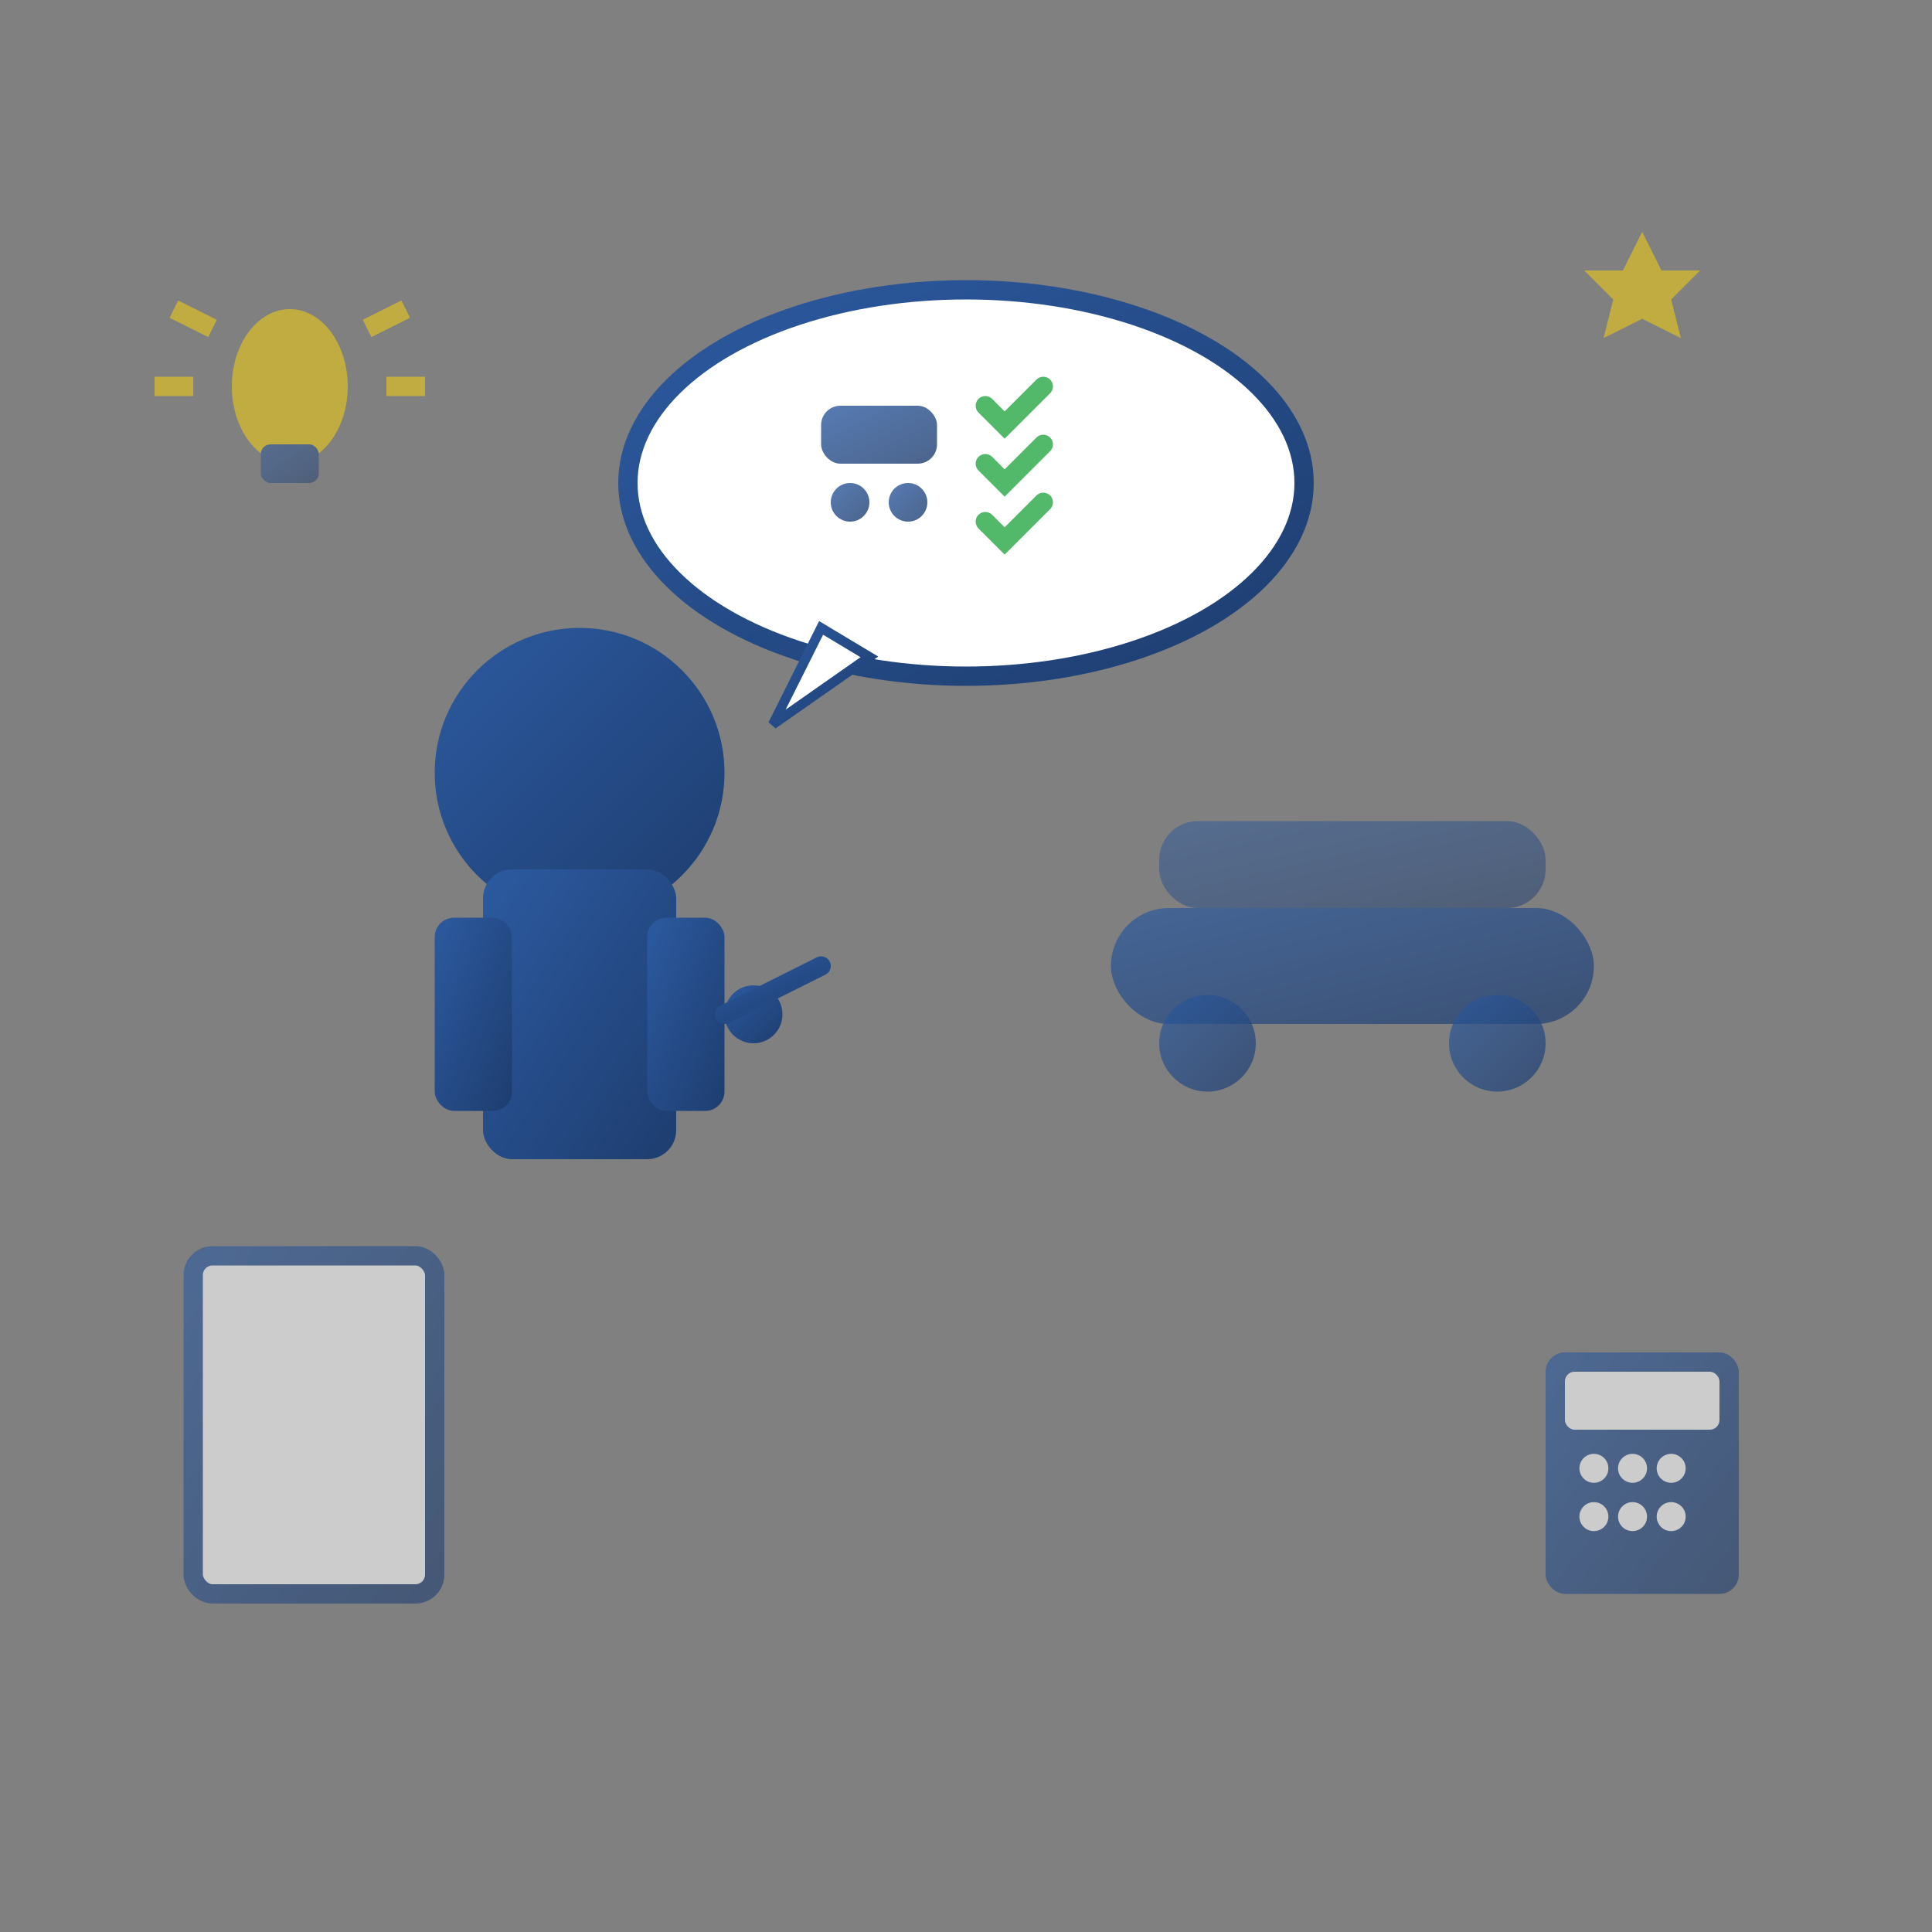
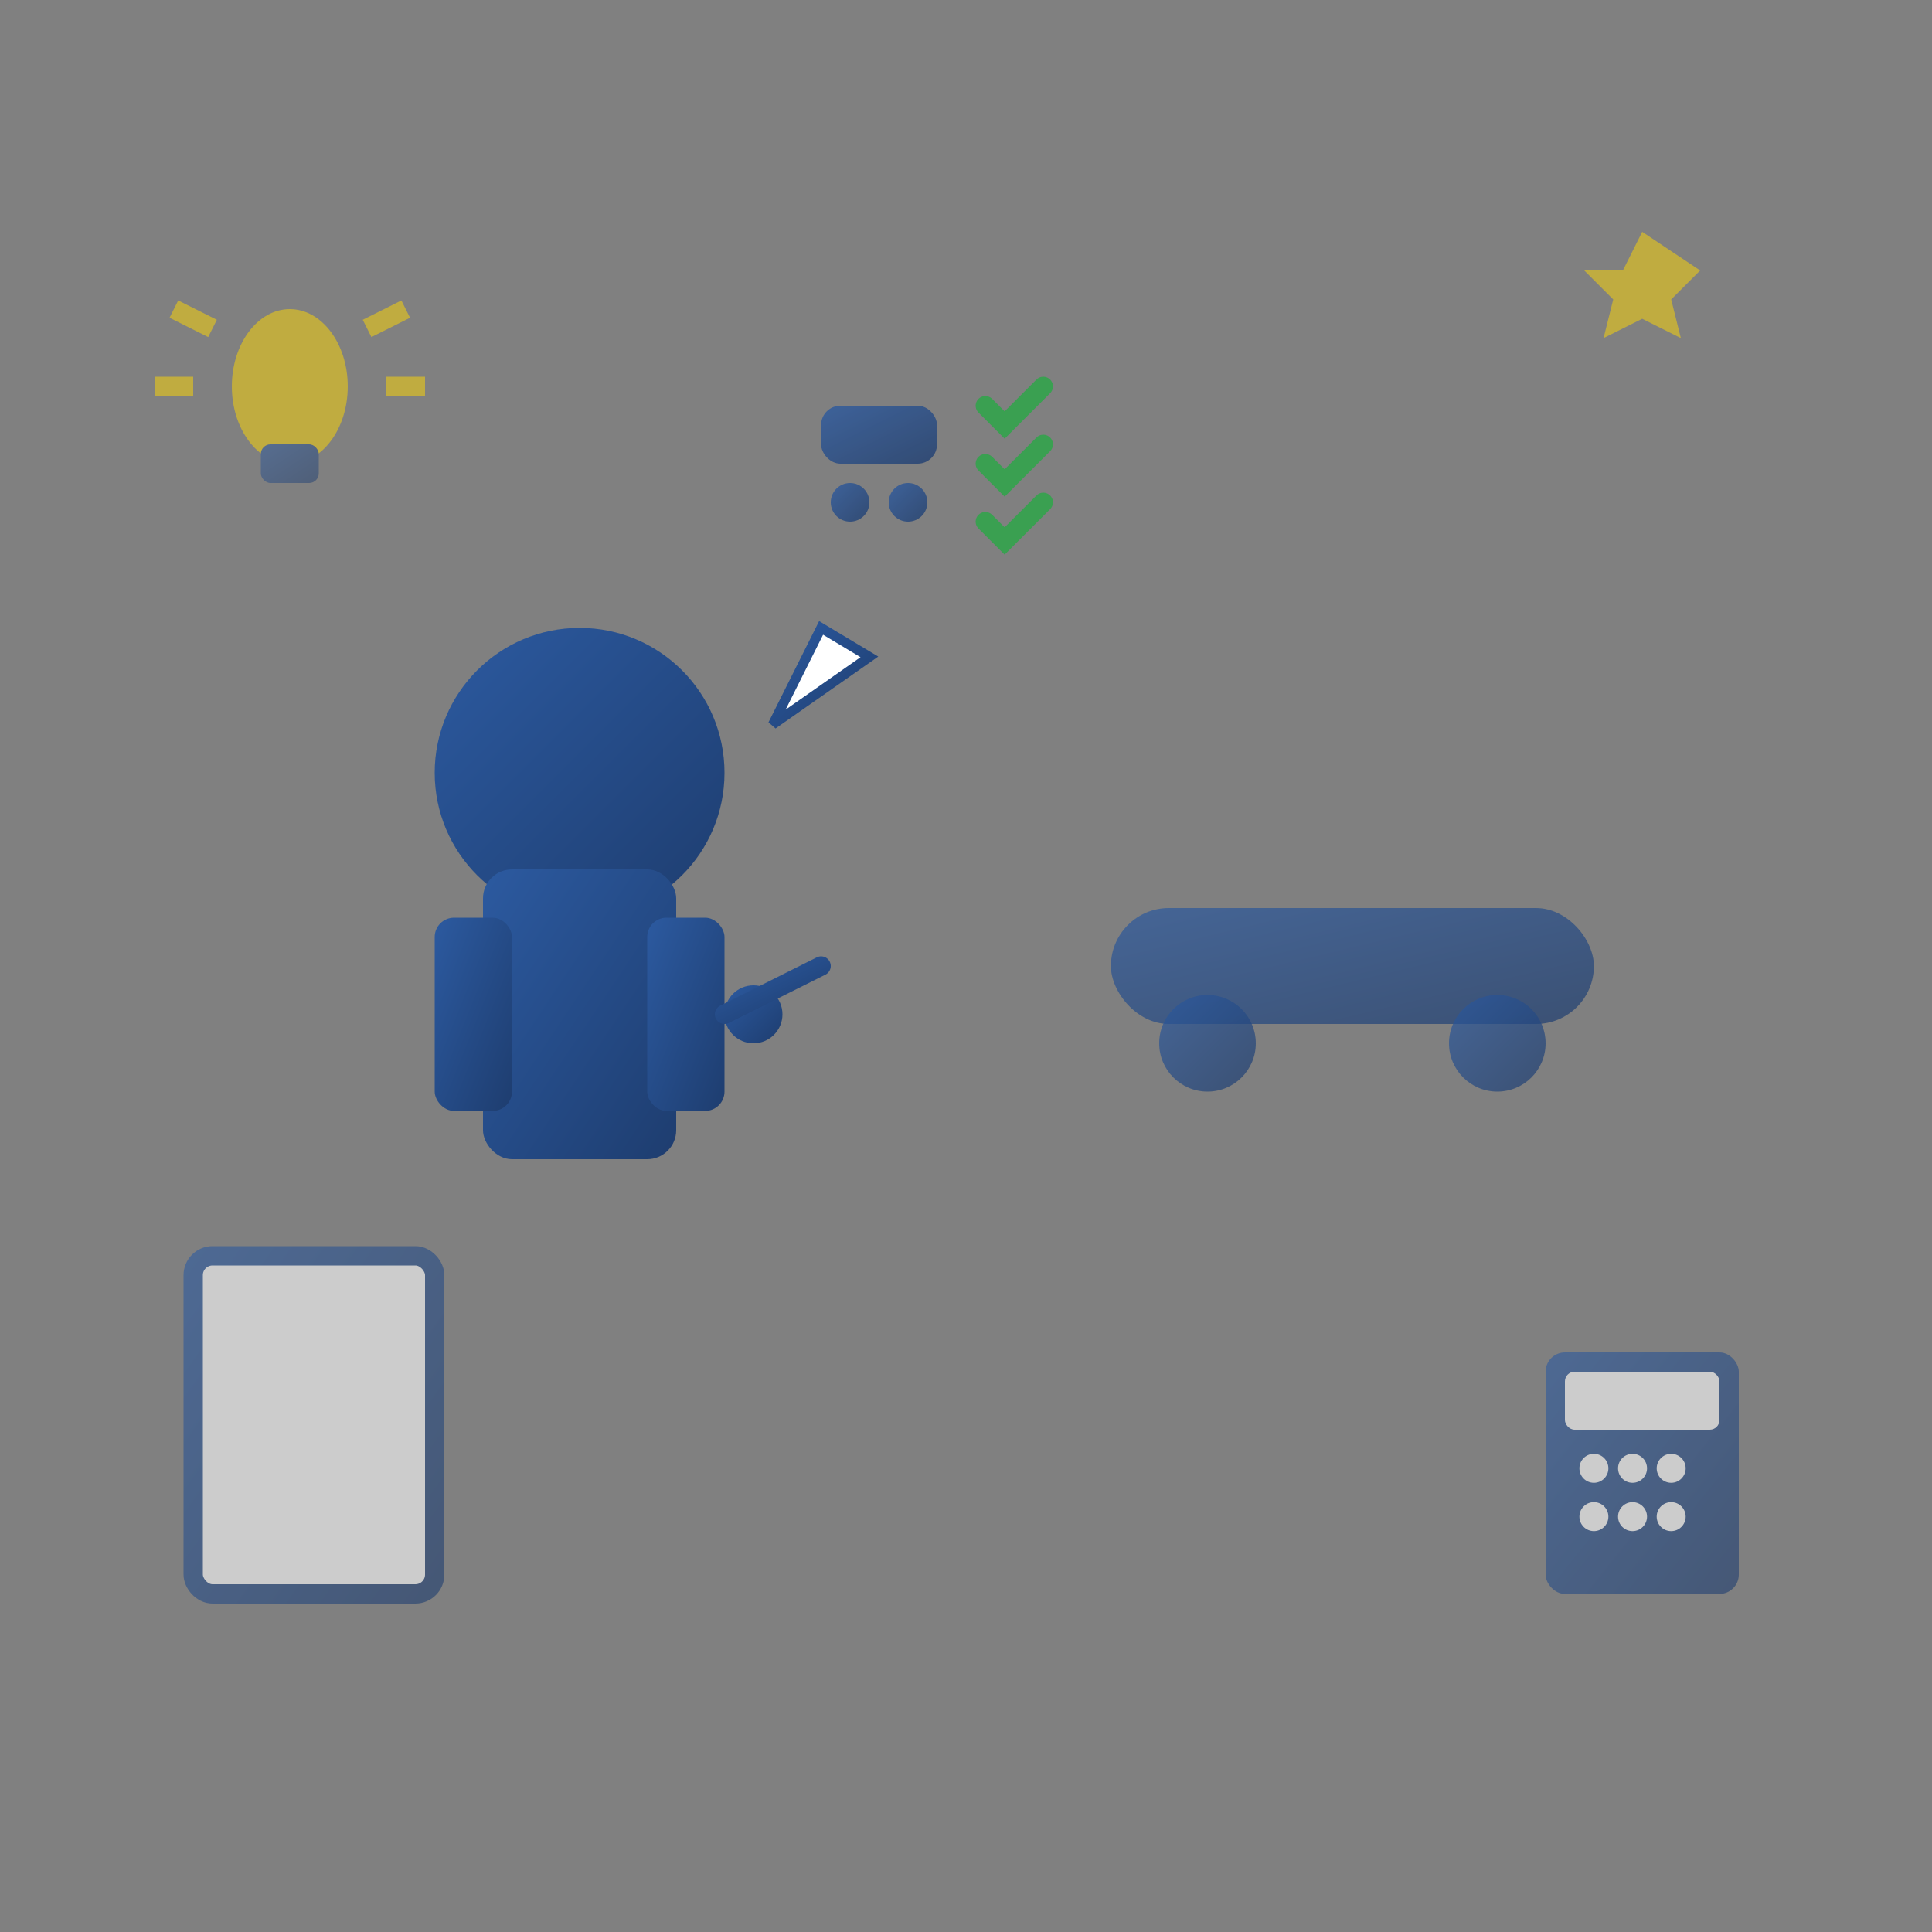
<svg xmlns="http://www.w3.org/2000/svg" viewBox="0 0 200 200">
  <rect x="0" y="0" width="200" height="200" fill="#808080" stroke="none" />
  <defs>
    <linearGradient id="consultGrad" x1="0%" y1="0%" x2="100%" y2="100%">
      <stop offset="0%" style="stop-color:#2c5aa0" />
      <stop offset="100%" style="stop-color:#1e3d6f" />
    </linearGradient>
  </defs>
  <g transform="translate(60,80)">
    <circle cx="0" cy="0" r="15" fill="url(#consultGrad)" />
    <rect x="-10" y="10" width="20" height="30" fill="url(#consultGrad)" rx="3" />
    <rect x="-15" y="15" width="8" height="20" fill="url(#consultGrad)" rx="2" />
    <rect x="7" y="15" width="8" height="20" fill="url(#consultGrad)" rx="2" />
    <circle cx="18" cy="25" r="3" fill="url(#consultGrad)" />
    <line x1="15" y1="25" x2="25" y2="20" stroke="url(#consultGrad)" stroke-width="2" stroke-linecap="round" />
  </g>
  <g transform="translate(140,100)">
    <rect x="-25" y="-6" width="50" height="12" rx="6" fill="url(#consultGrad)" opacity="0.7" />
-     <rect x="-20" y="-15" width="40" height="9" rx="4" fill="url(#consultGrad)" opacity="0.5" />
    <circle cx="-15" cy="8" r="5" fill="url(#consultGrad)" opacity="0.7" />
    <circle cx="15" cy="8" r="5" fill="url(#consultGrad)" opacity="0.7" />
  </g>
  <g transform="translate(100,50)">
-     <ellipse cx="0" cy="0" rx="35" ry="20" fill="white" stroke="url(#consultGrad)" stroke-width="2" />
    <path d="M-15,15 L-20,25 L-10,18 Z" fill="white" stroke="url(#consultGrad)" stroke-width="1" />
    <g opacity="0.8">
      <rect x="-15" y="-8" width="12" height="6" fill="url(#consultGrad)" rx="2" />
      <circle cx="-12" cy="2" r="2" fill="url(#consultGrad)" />
      <circle cx="-6" cy="2" r="2" fill="url(#consultGrad)" />
      <path d="M2,-8 L4,-6 L8,-10" stroke="#28a745" stroke-width="2" fill="none" stroke-linecap="round" />
      <path d="M2,-2 L4,0 L8,-4" stroke="#28a745" stroke-width="2" fill="none" stroke-linecap="round" />
      <path d="M2,4 L4,6 L8,2" stroke="#28a745" stroke-width="2" fill="none" stroke-linecap="round" />
    </g>
  </g>
  <g opacity="0.6">
    <rect x="20" y="130" width="25" height="35" fill="white" stroke="url(#consultGrad)" stroke-width="2" rx="2" />
    <line x1="23" y1="140" x2="40" y2="140" stroke="url(#consultGrad)" stroke-width="1" />
    <line x1="23" y1="145" x2="38" y2="145" stroke="url(#consultGrad)" stroke-width="1" />
    <line x1="23" y1="150" x2="42" y2="150" stroke="url(#consultGrad)" stroke-width="1" />
    <line x1="23" y1="155" x2="35" y2="155" stroke="url(#consultGrad)" stroke-width="1" />
    <rect x="160" y="140" width="20" height="25" fill="url(#consultGrad)" rx="2" />
    <rect x="162" y="142" width="16" height="6" fill="white" rx="1" />
    <circle cx="165" cy="152" r="1.5" fill="white" />
    <circle cx="169" cy="152" r="1.5" fill="white" />
    <circle cx="173" cy="152" r="1.5" fill="white" />
    <circle cx="165" cy="157" r="1.5" fill="white" />
    <circle cx="169" cy="157" r="1.5" fill="white" />
    <circle cx="173" cy="157" r="1.5" fill="white" />
  </g>
  <g opacity="0.5">
    <g transform="translate(30,40)">
      <ellipse cx="0" cy="0" rx="6" ry="8" fill="#ffd700" />
      <rect x="-3" y="6" width="6" height="4" fill="url(#consultGrad)" rx="1" />
      <line x1="-8" y1="-6" x2="-12" y2="-8" stroke="#ffd700" stroke-width="2" />
      <line x1="8" y1="-6" x2="12" y2="-8" stroke="#ffd700" stroke-width="2" />
      <line x1="-10" y1="0" x2="-14" y2="0" stroke="#ffd700" stroke-width="2" />
      <line x1="10" y1="0" x2="14" y2="0" stroke="#ffd700" stroke-width="2" />
    </g>
    <g transform="translate(170,30)">
-       <path d="M0,-6 L2,-2 L6,-2 L3,1 L4,5 L0,3 L-4,5 L-3,1 L-6,-2 L-2,-2 Z" fill="#ffd700" />
+       <path d="M0,-6 L6,-2 L3,1 L4,5 L0,3 L-4,5 L-3,1 L-6,-2 L-2,-2 Z" fill="#ffd700" />
    </g>
  </g>
  <line x1="80" y1="100" x2="115" y2="100" stroke="url(#consultGrad)" stroke-width="2" stroke-dasharray="4,2" opacity="0.7" />
</svg>